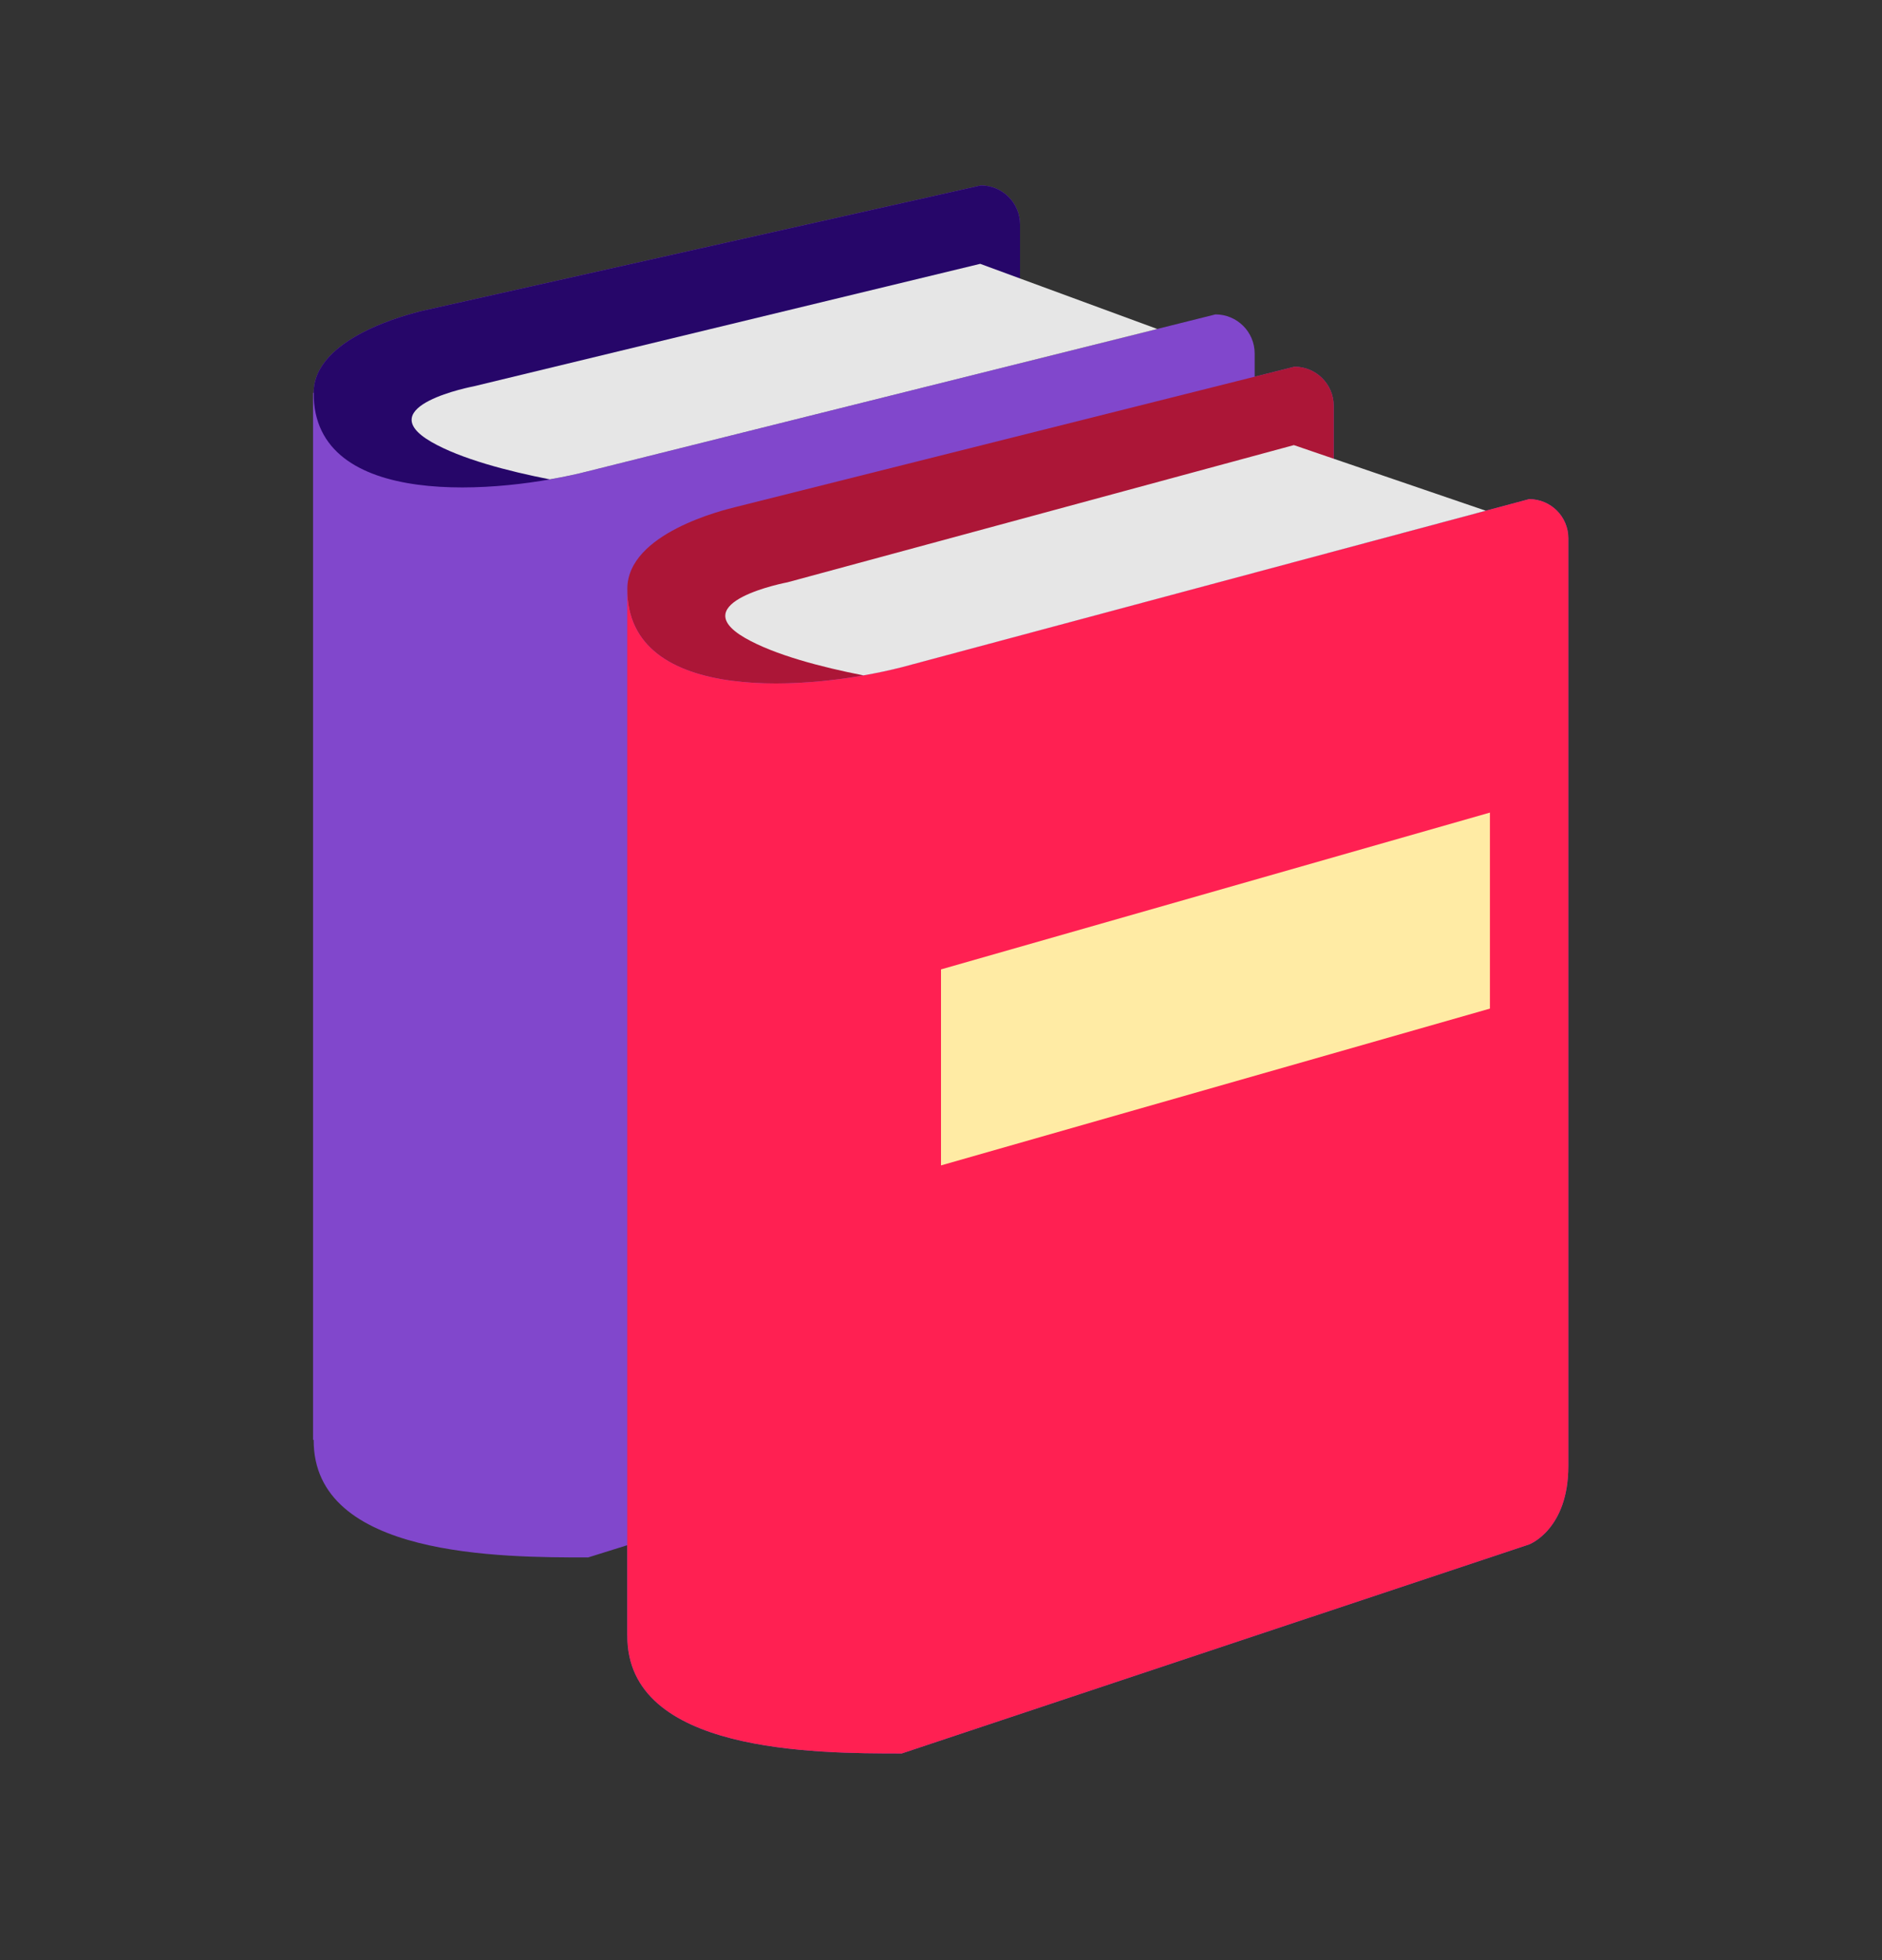
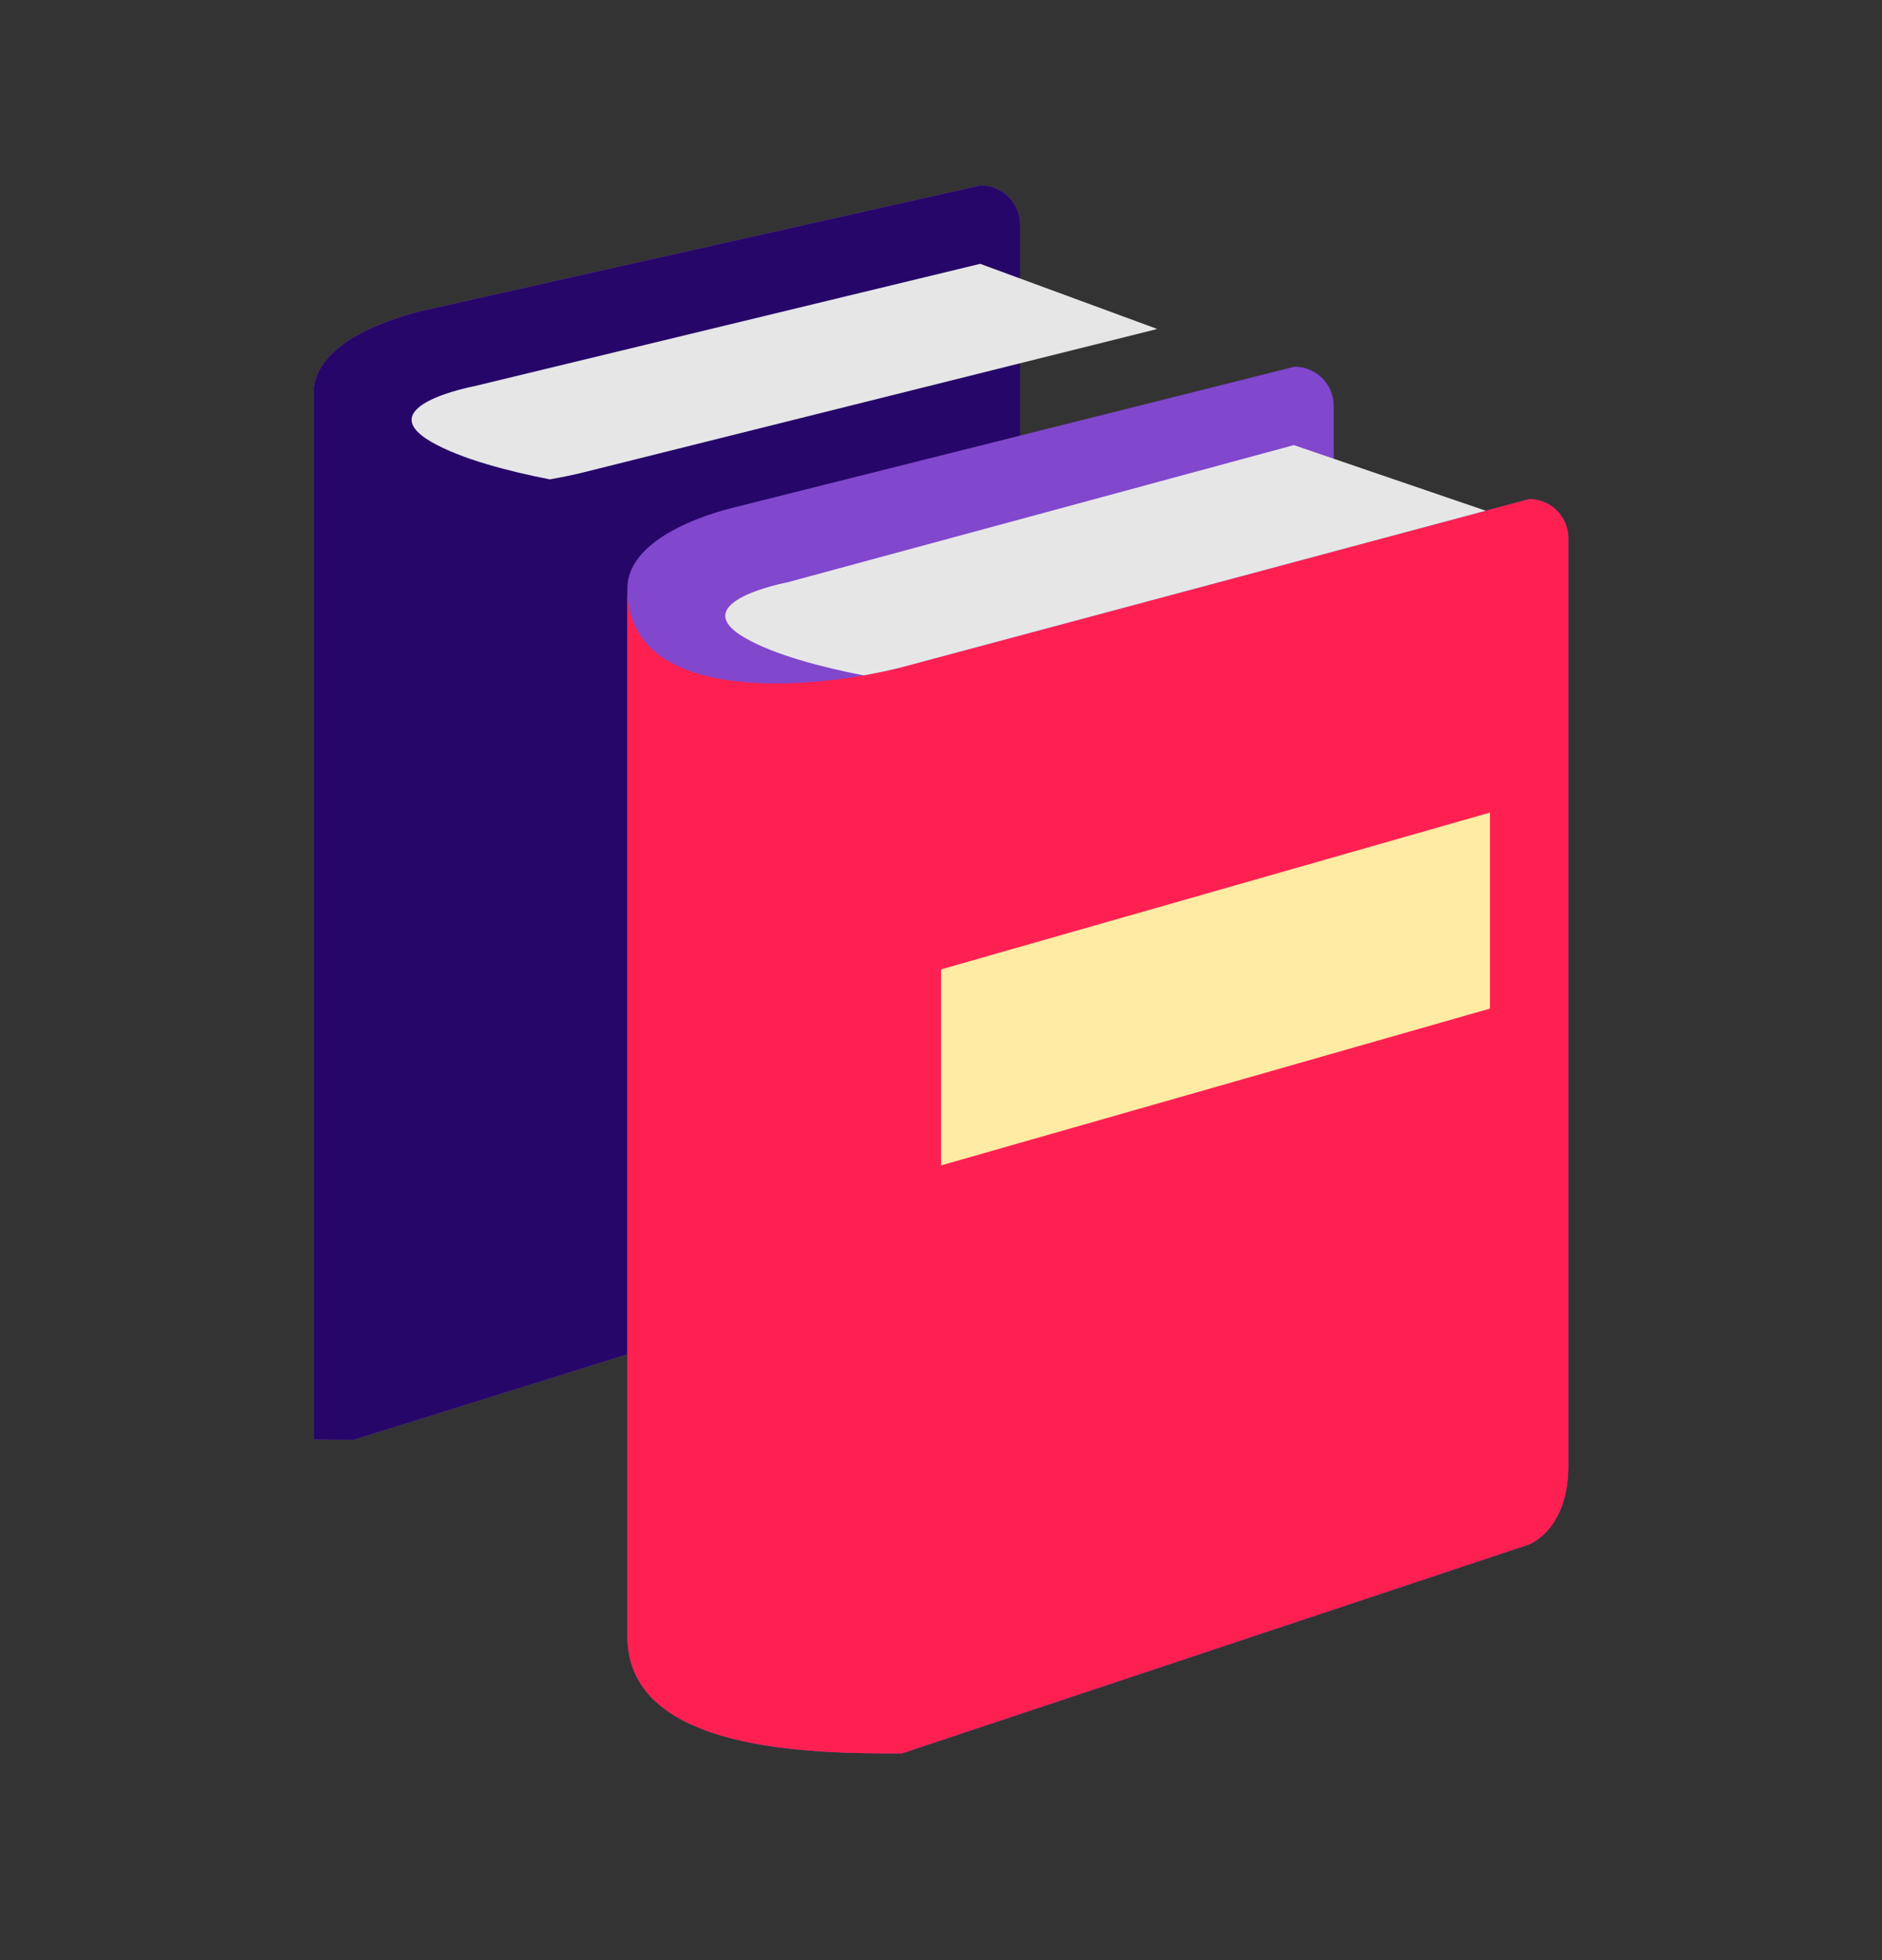
<svg xmlns="http://www.w3.org/2000/svg" width="24" height="25" viewBox="0 0 24 25" fill="none">
  <rect x="0" y="0" width="24" height="25" fill="#333333" stroke="none" />
  <path d="M12.508 2.365L5.375 3.967C5.228 4.005 4 4.301 4 5.01V18.36C4.186 18.364 4.359 18.364 4.508 18.364L12.508 15.864C12.508 15.864 13.008 15.677 13.008 14.864C13.008 14.364 13.008 2.864 13.008 2.864C13.008 2.588 12.784 2.365 12.508 2.365Z" fill="#8147CC" />
  <path d="M12.508 2.365L5.375 3.967C5.228 4.005 4 4.301 4 5.01V18.36C4.186 18.364 4.359 18.364 4.508 18.364L12.508 15.864C12.508 15.864 13.008 15.677 13.008 14.864C13.008 14.364 13.008 2.864 13.008 2.864C13.008 2.588 12.784 2.365 12.508 2.365Z" fill="#260669" />
-   <path d="M15.5 4.01L7.5 6.01C6.375 6.301 3.992 6.51 4 5.01H3.992C3.992 9.84 3.992 18.364 3.992 18.364H4C3.992 19.864 6.396 19.864 7.5 19.864L15.5 17.364C15.5 17.364 16 17.177 16 16.364C16 15.864 16 4.509 16 4.509C16 4.233 15.776 4.01 15.5 4.01Z" fill="#8147CC" />
-   <path d="M16.508 4.677L9.376 6.468C9.228 6.505 8 6.801 8 7.51V20.86C8.187 20.864 8.36 20.864 8.508 20.864L16.508 18.364C16.508 18.364 17.008 18.177 17.008 17.364C17.008 16.864 17.008 5.176 17.008 5.176C17.008 4.901 16.784 4.677 16.508 4.677Z" fill="#8147CC" />
-   <path d="M16.508 4.677L9.376 6.468C9.228 6.505 8 6.801 8 7.51V20.86C8.187 20.864 8.36 20.864 8.508 20.864L16.508 18.364C16.508 18.364 17.008 18.177 17.008 17.364C17.008 16.864 17.008 5.176 17.008 5.176C17.008 4.901 16.784 4.677 16.508 4.677Z" fill="#AC1637" />
+   <path d="M16.508 4.677L9.376 6.468C9.228 6.505 8 6.801 8 7.51C8.187 20.864 8.36 20.864 8.508 20.864L16.508 18.364C16.508 18.364 17.008 18.177 17.008 17.364C17.008 16.864 17.008 5.176 17.008 5.176C17.008 4.901 16.784 4.677 16.508 4.677Z" fill="#8147CC" />
  <path d="M8 20.86C7.992 22.36 10.396 22.364 11.5 22.364L19.5 19.698C19.5 19.698 20 19.511 20 18.698C20 18.198 20 6.865 20 6.865C20 6.589 19.776 6.366 19.5 6.366L11.5 8.51C10.375 8.801 7.992 9.01 8 7.51" fill="#8147CC" />
  <path d="M8 20.86C7.992 22.36 10.396 22.364 11.5 22.364L19.5 19.698C19.5 19.698 20 19.511 20 18.698C20 18.198 20 6.865 20 6.865C20 6.589 19.776 6.366 19.5 6.366L11.5 8.51C10.375 8.801 7.992 9.01 8 7.51" fill="#FF2052" />
  <path d="M5.5 5.636C5.878 5.854 6.481 6.01 7.011 6.114C7.189 6.083 7.355 6.048 7.5 6.01L14.758 4.196L12.5 3.365L6.042 4.927C6.042 4.927 4.709 5.178 5.5 5.636ZM9.5 8.136C9.878 8.354 10.481 8.51 11.011 8.614C11.189 8.583 11.355 8.547 11.5 8.51L18.947 6.514L16.5 5.677L10.042 7.427C10.042 7.427 8.709 7.678 9.5 8.136Z" fill="#E6E6E6" />
  <path d="M19 12.864V10.364L12 12.364V14.864L19 12.864Z" fill="#FFEBA4" />
</svg>